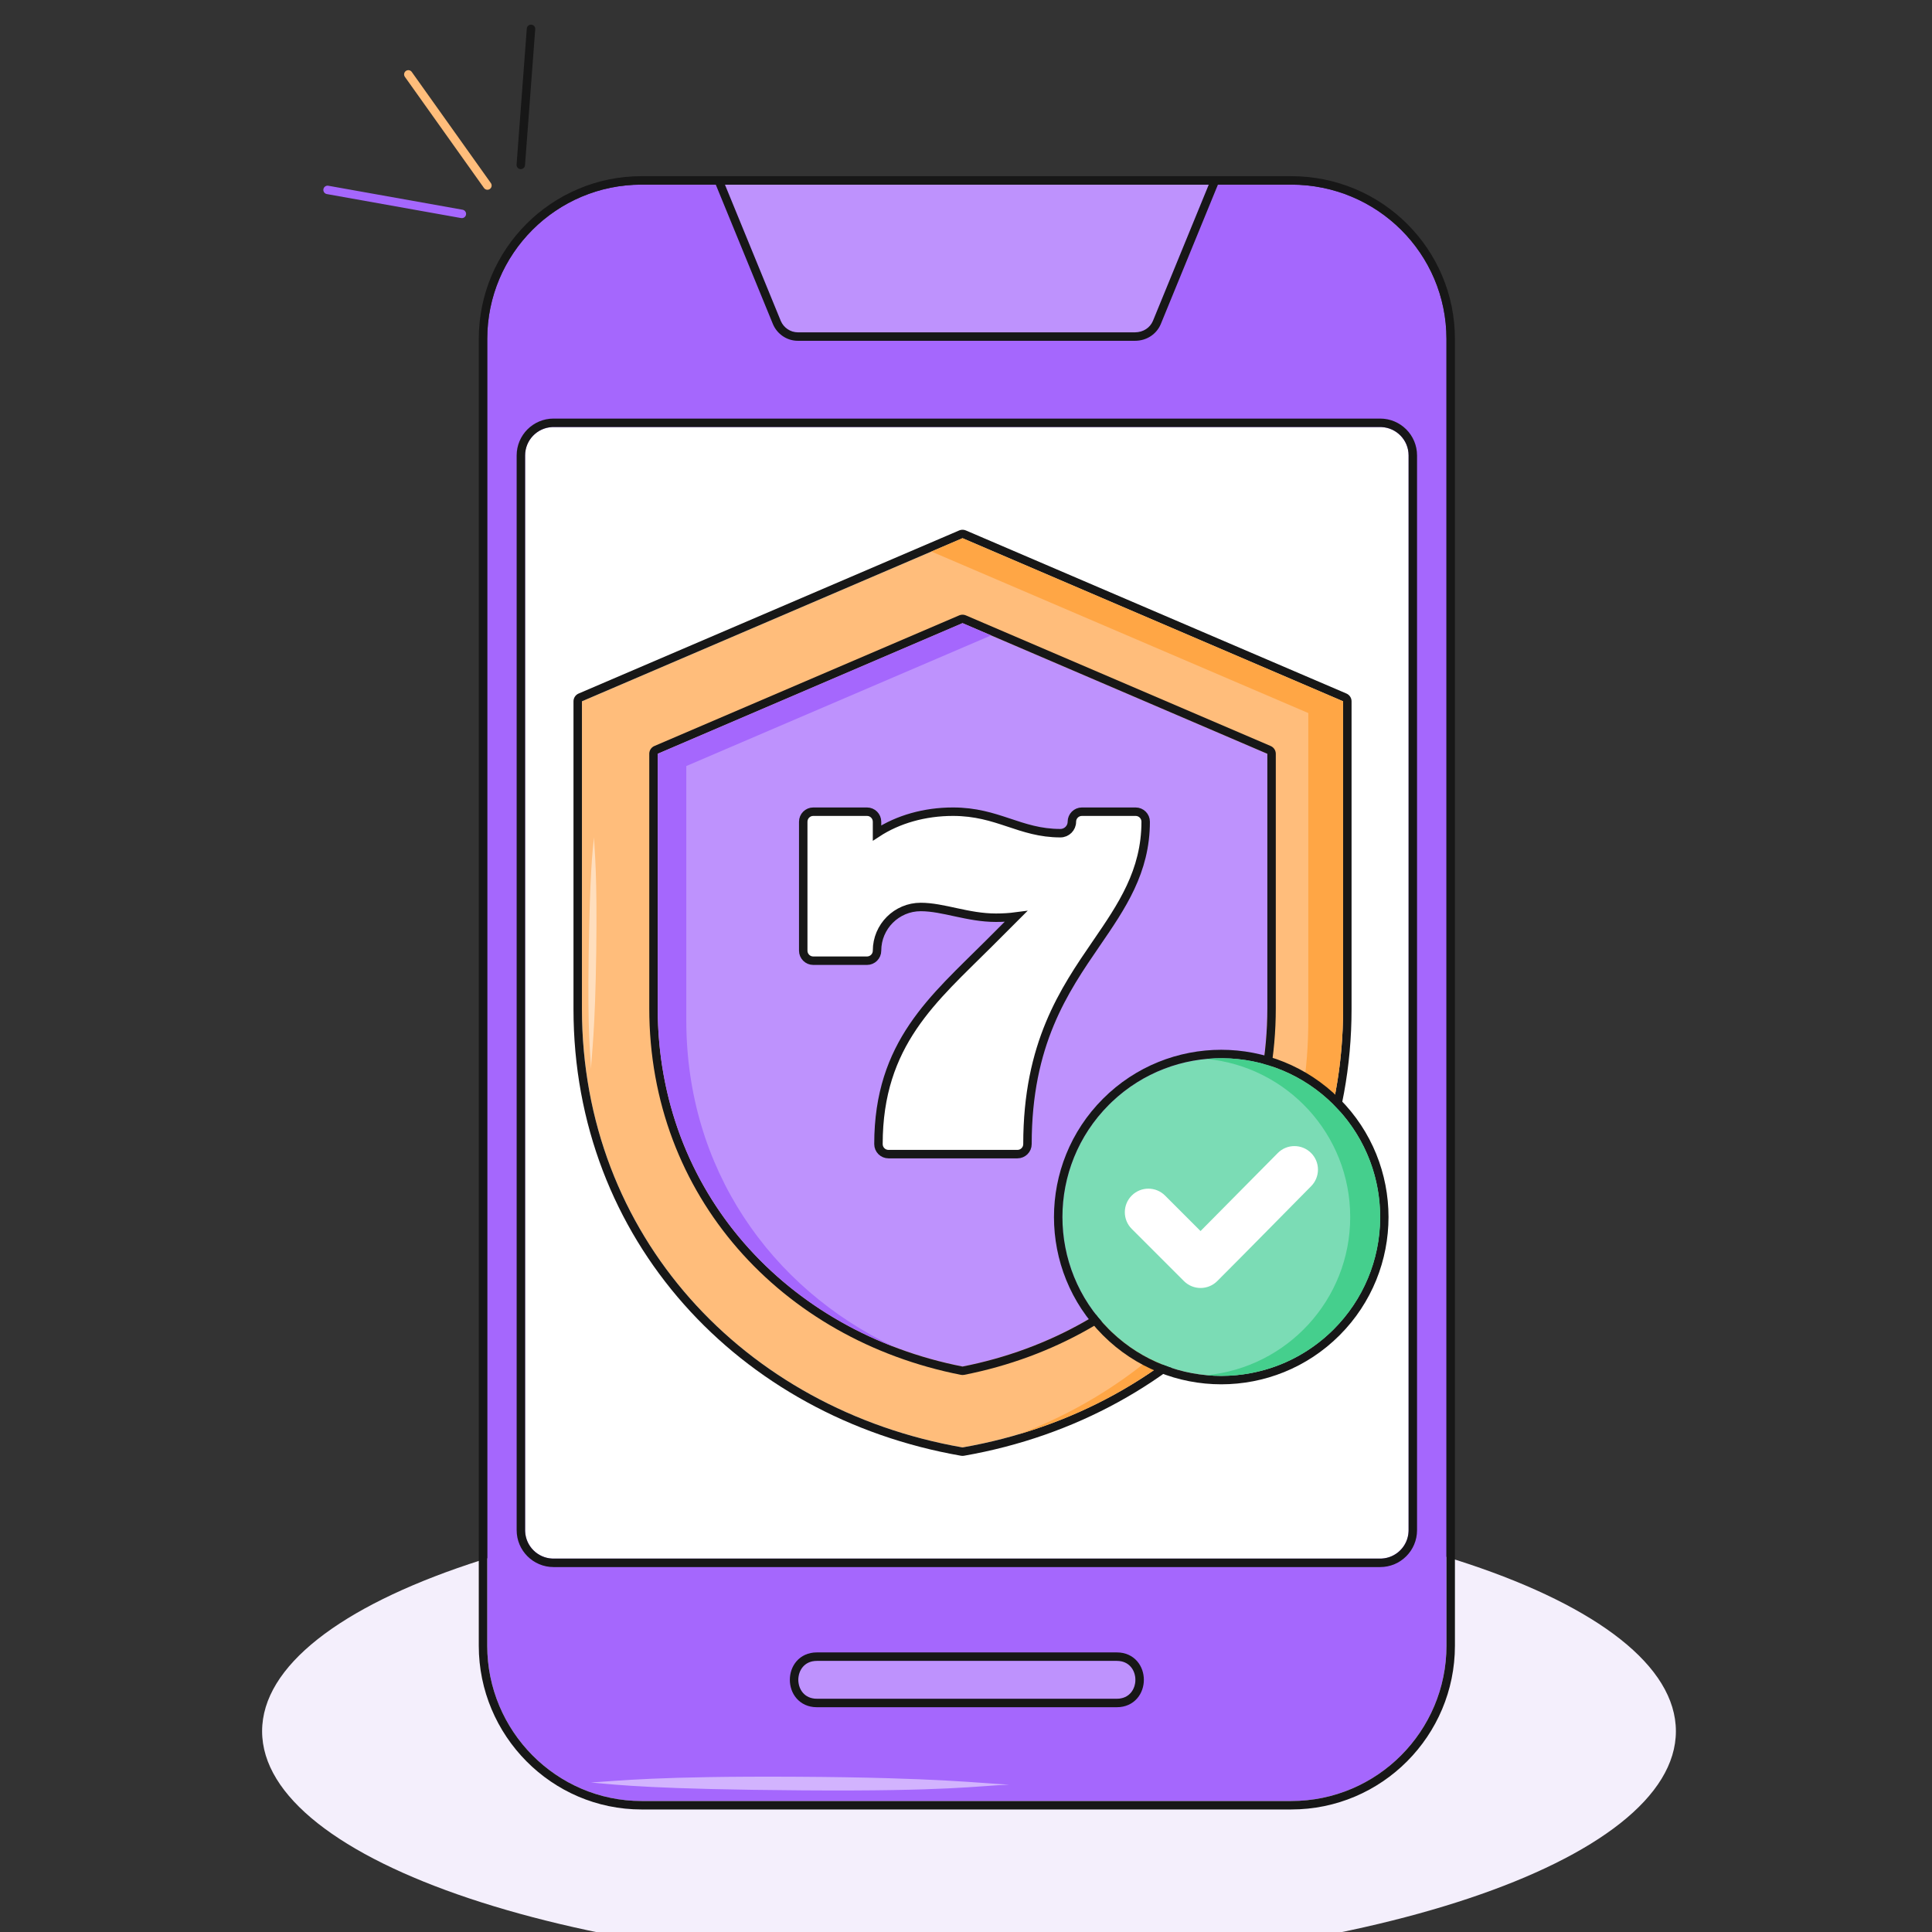
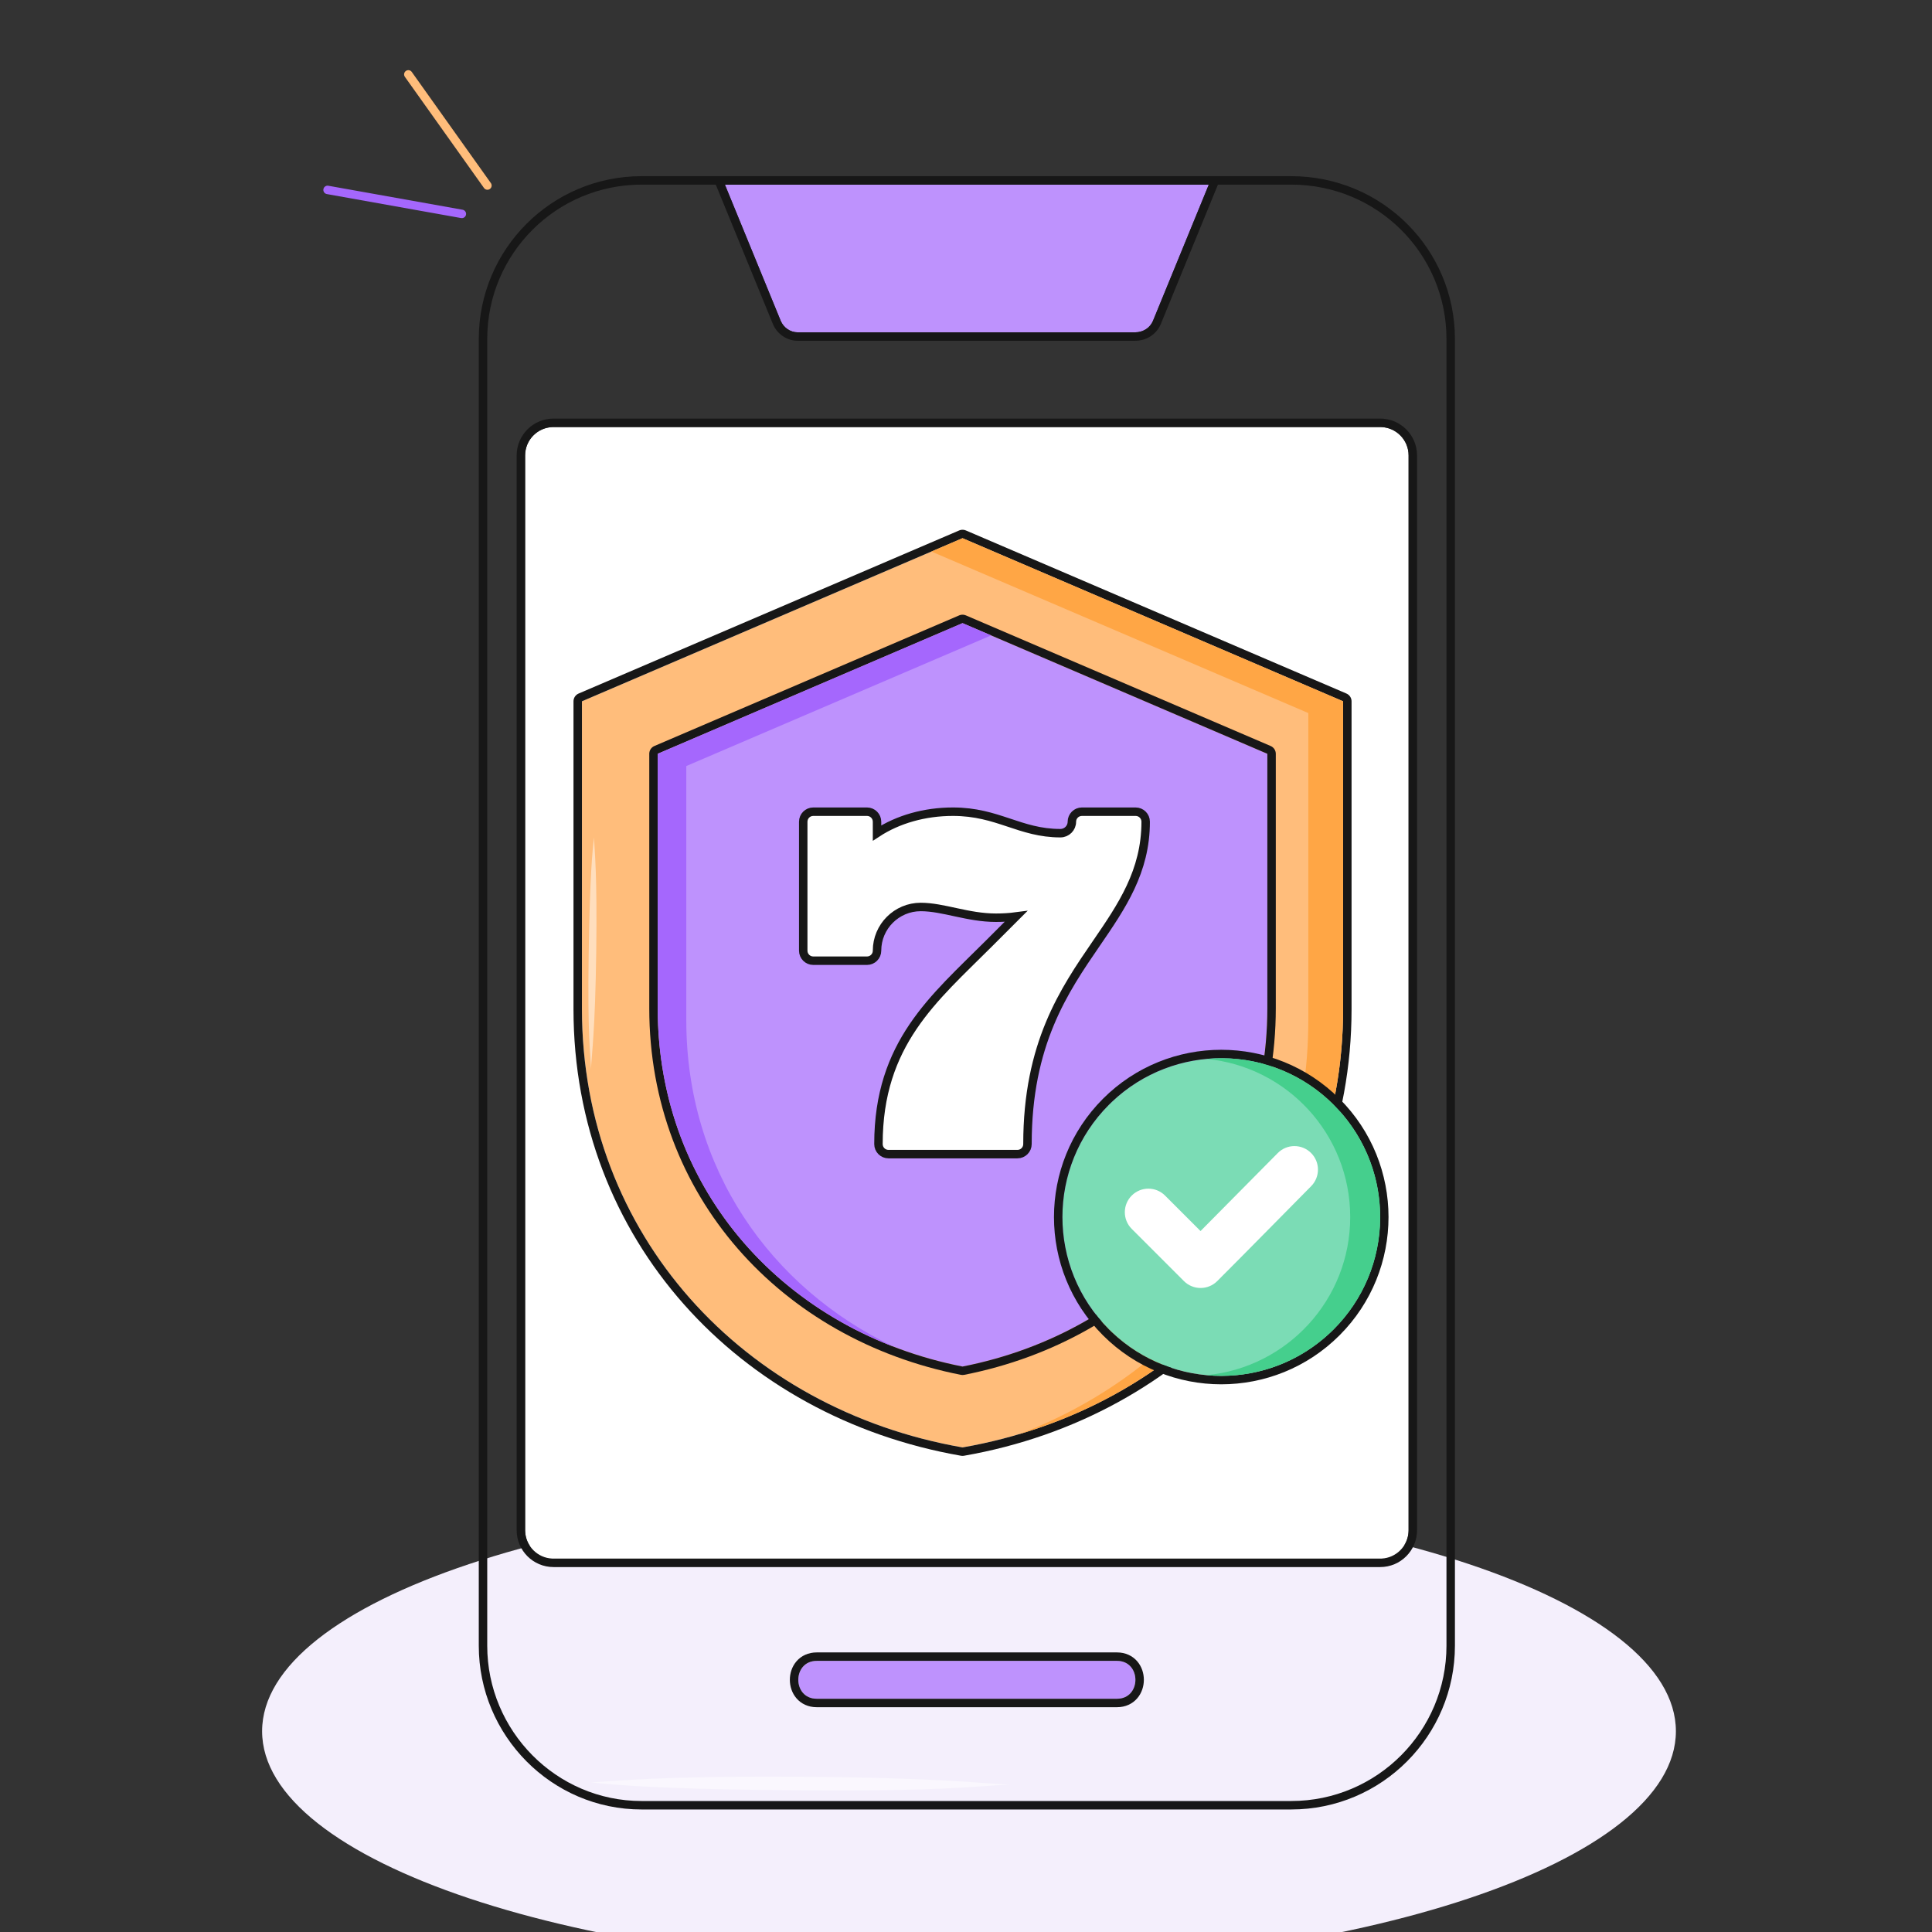
<svg xmlns="http://www.w3.org/2000/svg" width="457" height="457" viewBox="0 0 457 457" fill="none">
  <rect x="0" y="0" width="457" height="457" fill="#333333" stroke="none" />
  <g clip-path="url(#clip0_1_10938)">
    <path d="M396.42 409.506C396.42 440.386 321.557 465.42 229.21 465.42C136.862 465.42 62 440.386 62 409.506C62 378.625 136.862 353.592 229.21 353.592C321.557 353.592 396.42 378.625 396.42 409.506Z" fill="#F4EFFC" />
-     <path fill-rule="evenodd" clip-rule="evenodd" d="M305.418 426.017H151.762C131.604 426.017 115.252 409.442 115.252 389.283V80.181C115.252 60.022 131.604 43.671 151.762 43.671H305.418C325.8 43.671 342.151 60.022 342.151 80.181V389.283C342.151 409.442 325.8 426.017 305.418 426.017Z" fill="#A567FD" />
    <path d="M305.417 41.671C326.897 41.671 344.152 58.909 344.152 80.18V389.283C344.152 410.538 326.913 428.016 305.417 428.016H151.762C130.483 428.016 113.252 410.53 113.252 389.283V80.18C113.253 58.917 130.499 41.671 151.762 41.671H305.417ZM151.762 43.671C131.603 43.671 115.253 60.022 115.252 80.18V389.283C115.252 409.442 131.603 426.016 151.762 426.016H305.417C325.8 426.016 342.152 409.442 342.152 389.283V80.18C342.152 60.022 325.8 43.671 305.417 43.671H151.762Z" fill="#171717" />
    <path fill-rule="evenodd" clip-rule="evenodd" d="M171.473 43.671H285.931L272.715 75.925C272.043 77.493 270.475 78.613 268.46 78.613H188.72C186.928 78.613 185.36 77.493 184.688 75.925L171.473 43.671Z" fill="#BE92FD" />
    <path d="M274.566 76.683L274.56 76.698L274.553 76.713C273.561 79.027 271.263 80.613 268.459 80.613H188.72C186.083 80.613 183.819 78.974 182.85 76.713L182.844 76.698L182.837 76.683L168.493 41.671H288.912L274.566 76.683ZM171.473 43.671L184.688 75.925C185.36 77.493 186.928 78.613 188.72 78.613H268.459C270.475 78.613 272.043 77.493 272.715 75.925L285.93 43.671H171.473Z" fill="#171717" />
    <path fill-rule="evenodd" clip-rule="evenodd" d="M264.204 401.827H193.2C187.376 401.827 187.376 392.867 193.2 392.867H264.204C270.027 392.867 270.027 401.827 264.204 401.827Z" fill="#BE92FD" />
    <path d="M264.204 390.867C266.22 390.867 267.871 391.664 268.991 392.957C270.076 394.209 270.571 395.814 270.571 397.347C270.571 398.879 270.076 400.484 268.991 401.736C267.871 403.029 266.22 403.827 264.204 403.827H193.2C191.184 403.827 189.532 403.029 188.412 401.736C187.327 400.484 186.832 398.879 186.832 397.347C186.832 395.814 187.327 394.209 188.412 392.957C189.532 391.664 191.184 390.867 193.2 390.867H264.204ZM193.2 392.867C187.377 392.867 187.377 401.827 193.2 401.827H264.204C270.027 401.827 270.027 392.868 264.204 392.867H193.2Z" fill="#171717" />
    <path d="M326.471 101.012C330.183 101.012 333.192 104.021 333.192 107.733V361.956C333.192 365.668 330.183 368.677 326.471 368.677H130.933C127.221 368.677 124.212 365.668 124.212 361.956V107.733C124.212 104.021 127.221 101.012 130.933 101.012H326.471Z" fill="white" />
    <path d="M122.212 361.956V107.733C122.212 102.916 126.116 99.012 130.933 99.012V101.012L130.587 101.021C127.036 101.201 124.212 104.137 124.212 107.733V361.956L124.221 362.302C124.395 365.739 127.15 368.494 130.587 368.668L130.933 368.677H326.472L326.817 368.668C330.254 368.494 333.009 365.739 333.184 362.302L333.192 361.956V107.733C333.192 104.137 330.368 101.201 326.817 101.021L326.472 101.012V99.012C331.288 99.012 335.192 102.916 335.192 107.733V361.956C335.192 366.773 331.288 370.677 326.472 370.677H130.933C126.116 370.677 122.212 366.773 122.212 361.956ZM326.472 99.012V101.012H130.933V99.012H326.472Z" fill="#171717" />
    <path fill-rule="evenodd" clip-rule="evenodd" d="M227.678 127.309L317.701 165.889V238.682C317.701 292.111 279.445 333.355 227.678 342.378C175.91 333.355 137.655 292.111 137.655 238.682V165.889L182.667 146.599L227.678 127.309Z" fill="#FFBD7B" />
    <path d="M227.082 125.4C227.535 125.258 228.026 125.282 228.466 125.471L318.488 164.051C319.224 164.366 319.701 165.09 319.701 165.89V238.682C319.701 293.17 280.658 335.174 228.021 344.349C227.794 344.388 227.562 344.388 227.335 344.349C174.698 335.174 135.655 293.17 135.655 238.682V165.89C135.655 165.09 136.132 164.366 136.867 164.051L226.891 125.471L227.082 125.4ZM137.655 165.89V238.682C137.655 292.111 175.91 333.354 227.678 342.378C279.445 333.355 317.701 292.111 317.701 238.682V165.89L227.678 127.309L137.655 165.89Z" fill="#171717" />
    <path fill-rule="evenodd" clip-rule="evenodd" d="M227.677 127.308L317.7 165.889V238.681C317.7 287.365 285.936 325.927 241.132 339.221C281.546 323.855 309.47 287.107 309.47 241.462V168.669L220.319 130.462L227.677 127.308Z" fill="#FFA645" />
    <path fill-rule="evenodd" clip-rule="evenodd" d="M227.678 147.4L155.579 178.3V238.488C155.579 281.834 186.065 315.054 227.678 323.246C269.292 315.054 299.778 281.834 299.778 238.488V178.3L227.678 147.4Z" fill="#BE92FD" />
    <path d="M227.083 145.491C227.535 145.35 228.026 145.374 228.466 145.562L300.566 176.462C301.301 176.777 301.779 177.5 301.779 178.3V238.488C301.779 282.883 270.521 316.851 228.065 325.209C227.81 325.259 227.547 325.259 227.292 325.209C184.836 316.851 153.579 282.883 153.579 238.488V178.3L153.584 178.151C153.639 177.411 154.101 176.757 154.791 176.462L226.891 145.562L227.083 145.491ZM155.579 178.3V238.488C155.579 281.834 186.065 315.054 227.678 323.246C269.292 315.054 299.779 281.834 299.779 238.488V178.3L227.678 147.4L155.579 178.3Z" fill="#171717" />
    <path fill-rule="evenodd" clip-rule="evenodd" d="M227.678 147.4L155.579 178.3V238.488C155.579 275.98 178.389 305.893 211.478 318.591C182.083 304.589 162.339 276.269 162.339 241.389V181.201L234.439 150.301L299.779 178.303V178.3L227.678 147.4Z" fill="#A567FD" />
    <path d="M315.44 314.447C330.111 299.776 330.111 275.99 315.44 261.319C300.77 246.649 276.984 246.649 262.313 261.319C247.642 275.99 247.642 299.776 262.313 314.447C276.984 329.117 300.77 329.117 315.44 314.447Z" fill="#7BDCB5" />
    <path d="M315.44 261.32C300.998 246.878 277.725 246.653 263.007 260.643L262.313 261.32C247.642 275.99 247.642 299.776 262.313 314.447L263.007 315.123C277.491 328.891 300.262 328.892 314.746 315.124L315.44 314.447C329.881 300.005 330.107 276.731 316.117 262.014L315.44 261.32ZM316.854 259.905C332.306 275.357 332.306 300.409 316.854 315.861C301.402 331.312 276.35 331.312 260.899 315.861C245.447 300.409 245.447 275.357 260.899 259.905C276.35 244.454 301.402 244.454 316.854 259.905Z" fill="#171717" />
    <path fill-rule="evenodd" clip-rule="evenodd" d="M288.913 250.311C309.663 250.311 326.485 267.133 326.485 287.883C326.485 308.634 309.663 325.456 288.913 325.456C287.715 325.456 286.53 325.397 285.361 325.287C304.445 323.497 319.381 307.436 319.381 287.883C319.381 268.331 304.445 252.269 285.361 250.48C286.53 250.369 287.715 250.311 288.913 250.311Z" fill="#45CF8D" />
    <path fill-rule="evenodd" clip-rule="evenodd" d="M283.978 291.196L302.247 272.744C304.41 270.56 307.938 270.554 310.116 272.72C312.293 274.885 312.3 278.403 310.14 280.584C302.732 288.06 295.373 295.587 287.93 303.03C285.754 305.205 282.225 305.205 280.049 303.03L267.701 290.682C265.525 288.506 265.525 284.976 267.701 282.801C269.877 280.625 273.406 280.625 275.583 282.801L283.978 291.196Z" fill="white" />
    <path d="M139.766 421.628C146.208 421.276 155.257 420.087 188.667 420.277C222.076 420.468 232.298 421.864 238.712 422.144C230.987 422.441 224.504 423.742 189.812 423.496C155.119 423.249 146.167 422.225 139.766 421.628Z" fill="white" fill-opacity="0.5" />
    <path d="M140.496 198.087C140.664 201.656 141.284 206.672 141.036 225.172C140.787 243.672 139.97 249.326 139.788 252.877C139.657 248.598 138.964 245.003 139.248 225.792C139.533 206.582 140.138 201.629 140.496 198.087Z" fill="white" fill-opacity="0.5" />
    <path d="M95.718 18.091C95.467 17.651 95.586 17.083 96.008 16.783C96.429 16.483 97.004 16.556 97.338 16.937L97.402 17.018L116.11 43.307C116.43 43.757 116.325 44.381 115.875 44.701C115.425 45.021 114.801 44.916 114.481 44.466L95.773 18.177L95.718 18.091Z" fill="#FFBD7B" />
-     <path d="M124.609 6.757C124.65 6.207 125.13 5.794 125.681 5.835C126.232 5.876 126.644 6.356 126.603 6.907L124.187 39.082C124.146 39.633 123.666 40.046 123.115 40.005C122.565 39.963 122.152 39.483 122.193 38.933L124.609 6.757Z" fill="#171717" />
    <path d="M77.211 45.882C76.724 45.743 76.412 45.255 76.502 44.745C76.593 44.236 77.055 43.886 77.56 43.924L77.662 43.937L109.426 49.611C109.969 49.708 110.331 50.227 110.234 50.771C110.137 51.315 109.618 51.677 109.074 51.58L77.311 45.906L77.211 45.882Z" fill="#A567FD" />
    <path d="M240.667 273H210.166C208.855 273 207.793 271.938 207.793 270.627C207.793 246.781 220.928 236.175 233.906 223.197L240.316 216.786C238.826 216.982 237.248 217.08 235.584 217.08C228.906 217.08 223.141 214.539 217.791 214.539C212.092 214.539 207.455 219.175 207.455 224.874C207.455 226.185 206.393 227.247 205.082 227.247H192.373C191.062 227.247 190 226.185 190 224.874V194.373C190 193.062 191.062 192 192.373 192H205.082C206.393 192 207.455 193.062 207.455 194.373V197.044C212.413 193.8 218.713 192 225.416 192C236.064 192 241.197 197.084 250.834 197.084C252.329 197.084 253.545 195.868 253.545 194.373C253.545 193.062 254.607 192 255.918 192H268.627C269.938 192 271 193.062 271 194.373C271 206.142 265.343 214.39 259.354 223.122C251.707 234.271 243.04 246.908 243.04 270.627C243.04 271.938 241.978 273 240.667 273Z" fill="white" stroke="#171717" stroke-width="2" />
  </g>
  <defs>
    <clipPath id="clip0_1_10938">
      <rect width="457" height="457" fill="white" />
    </clipPath>
  </defs>
</svg>